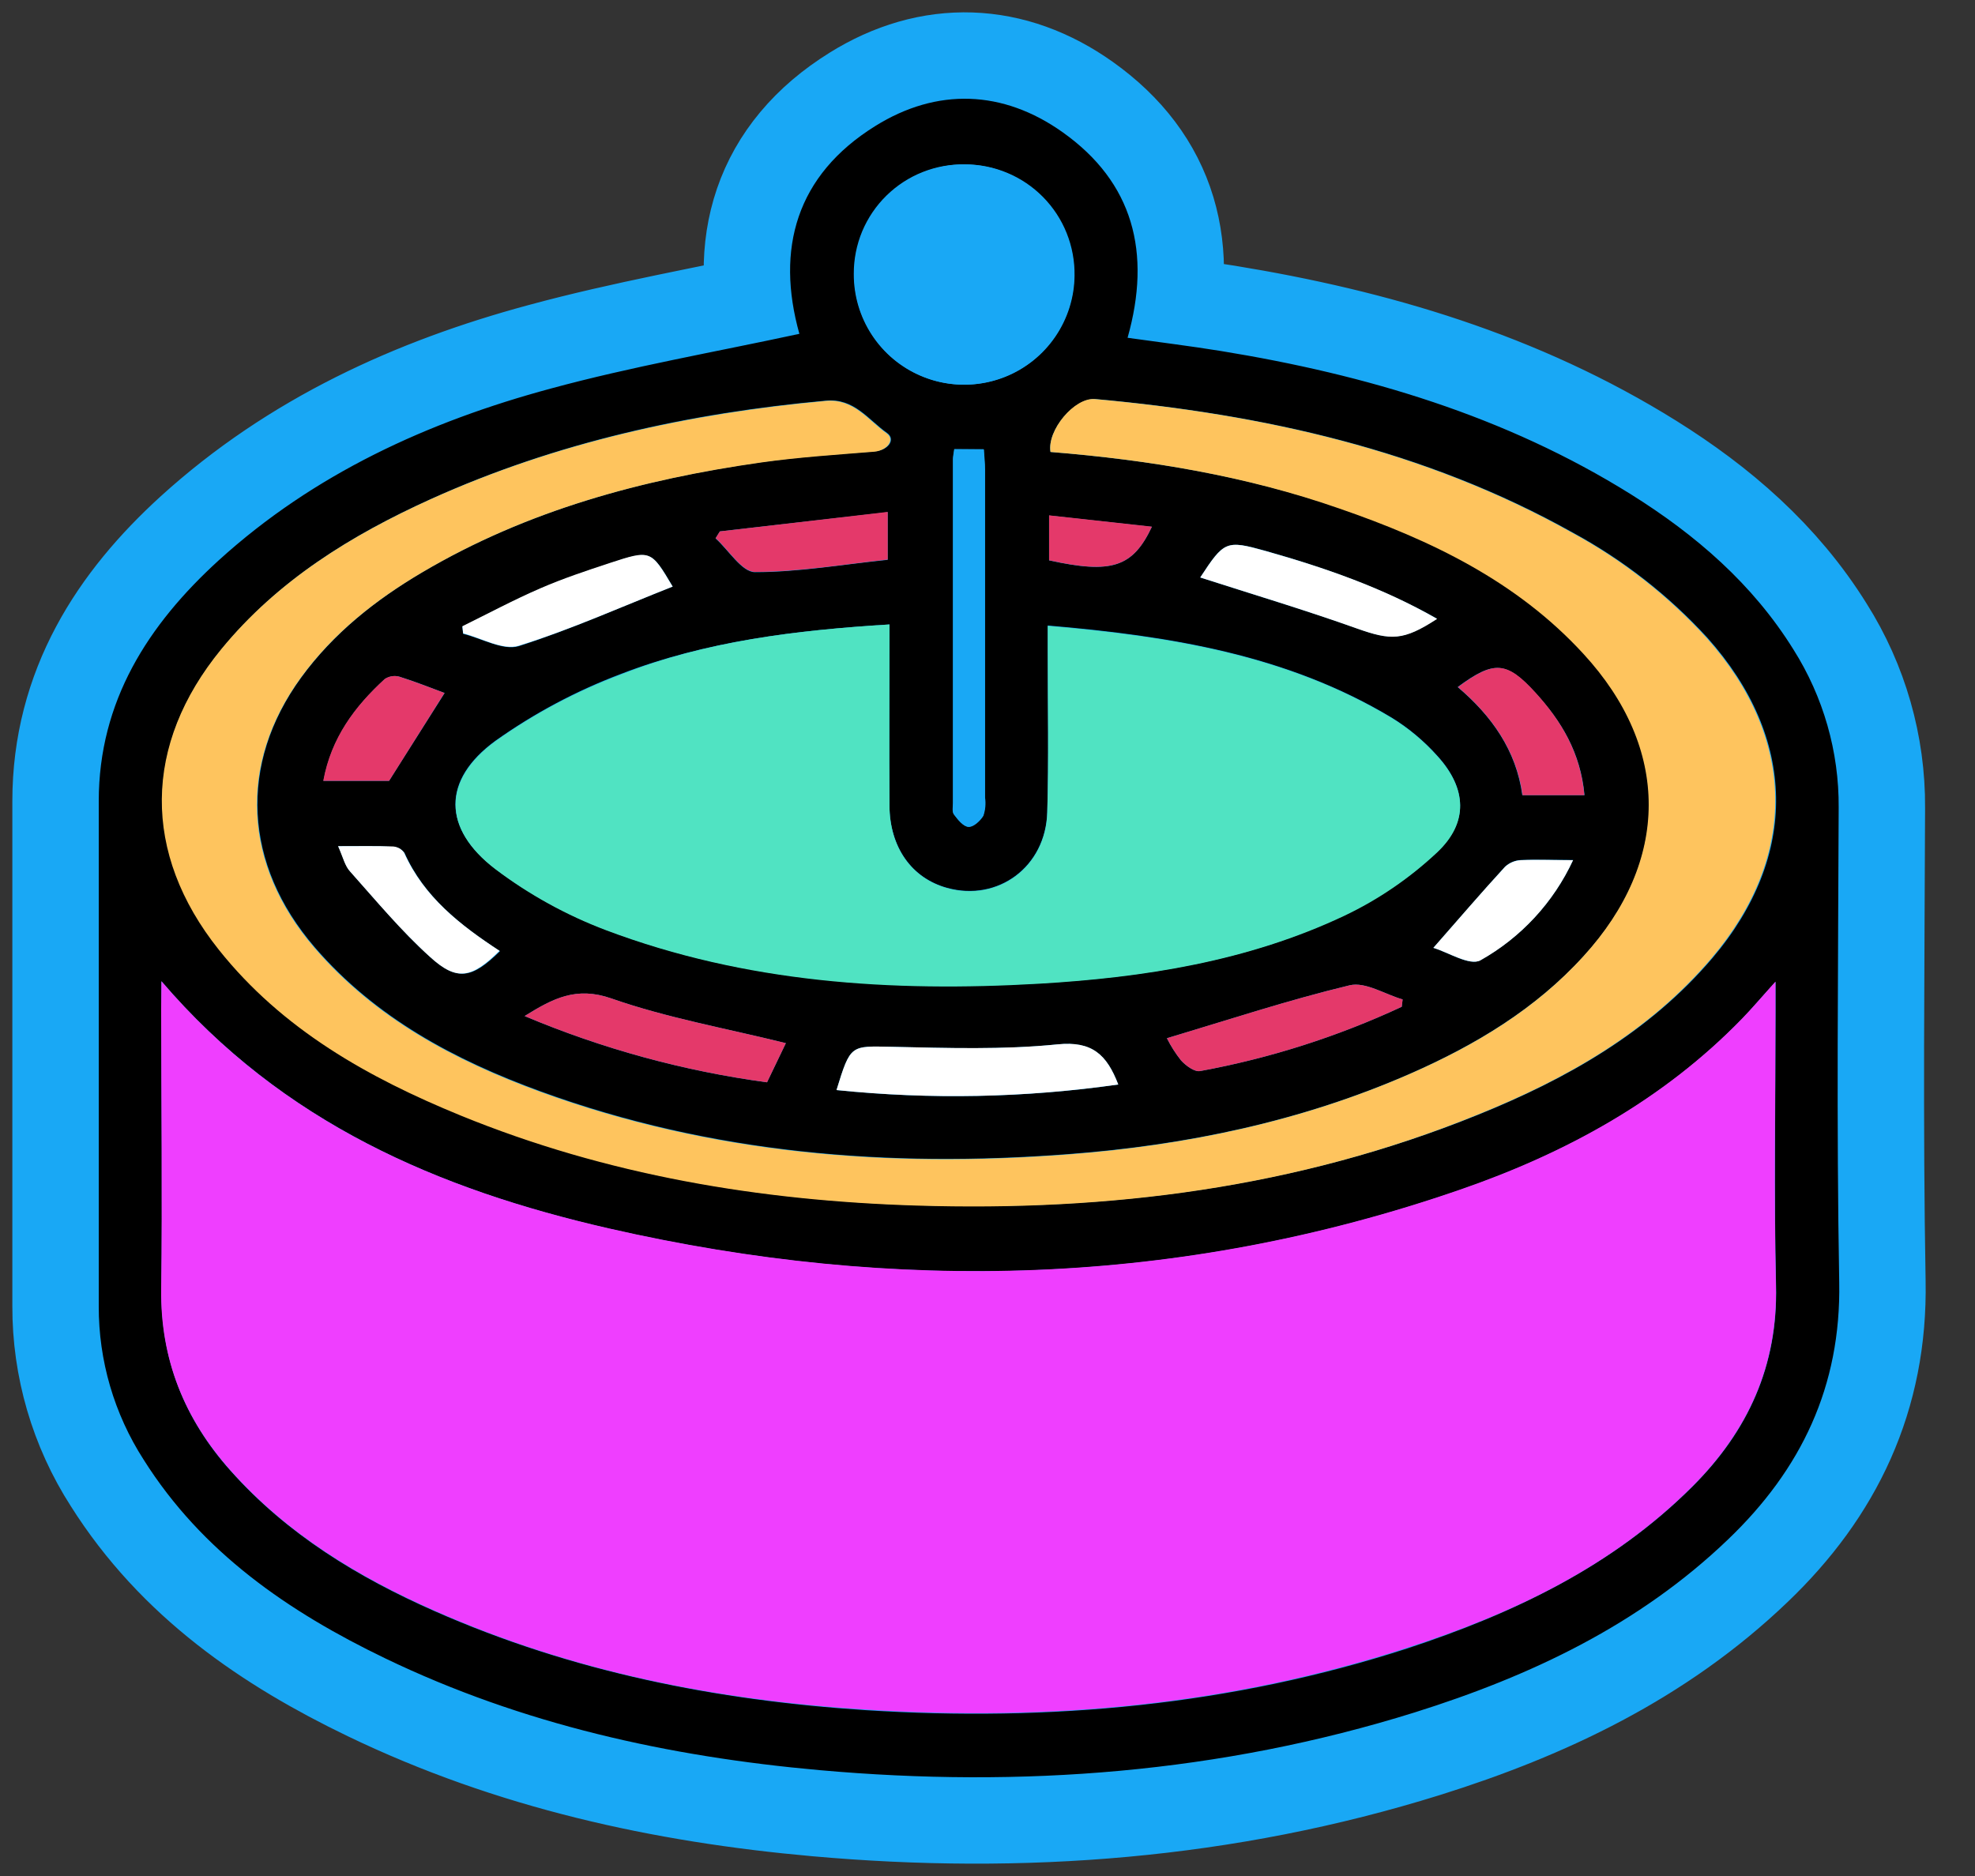
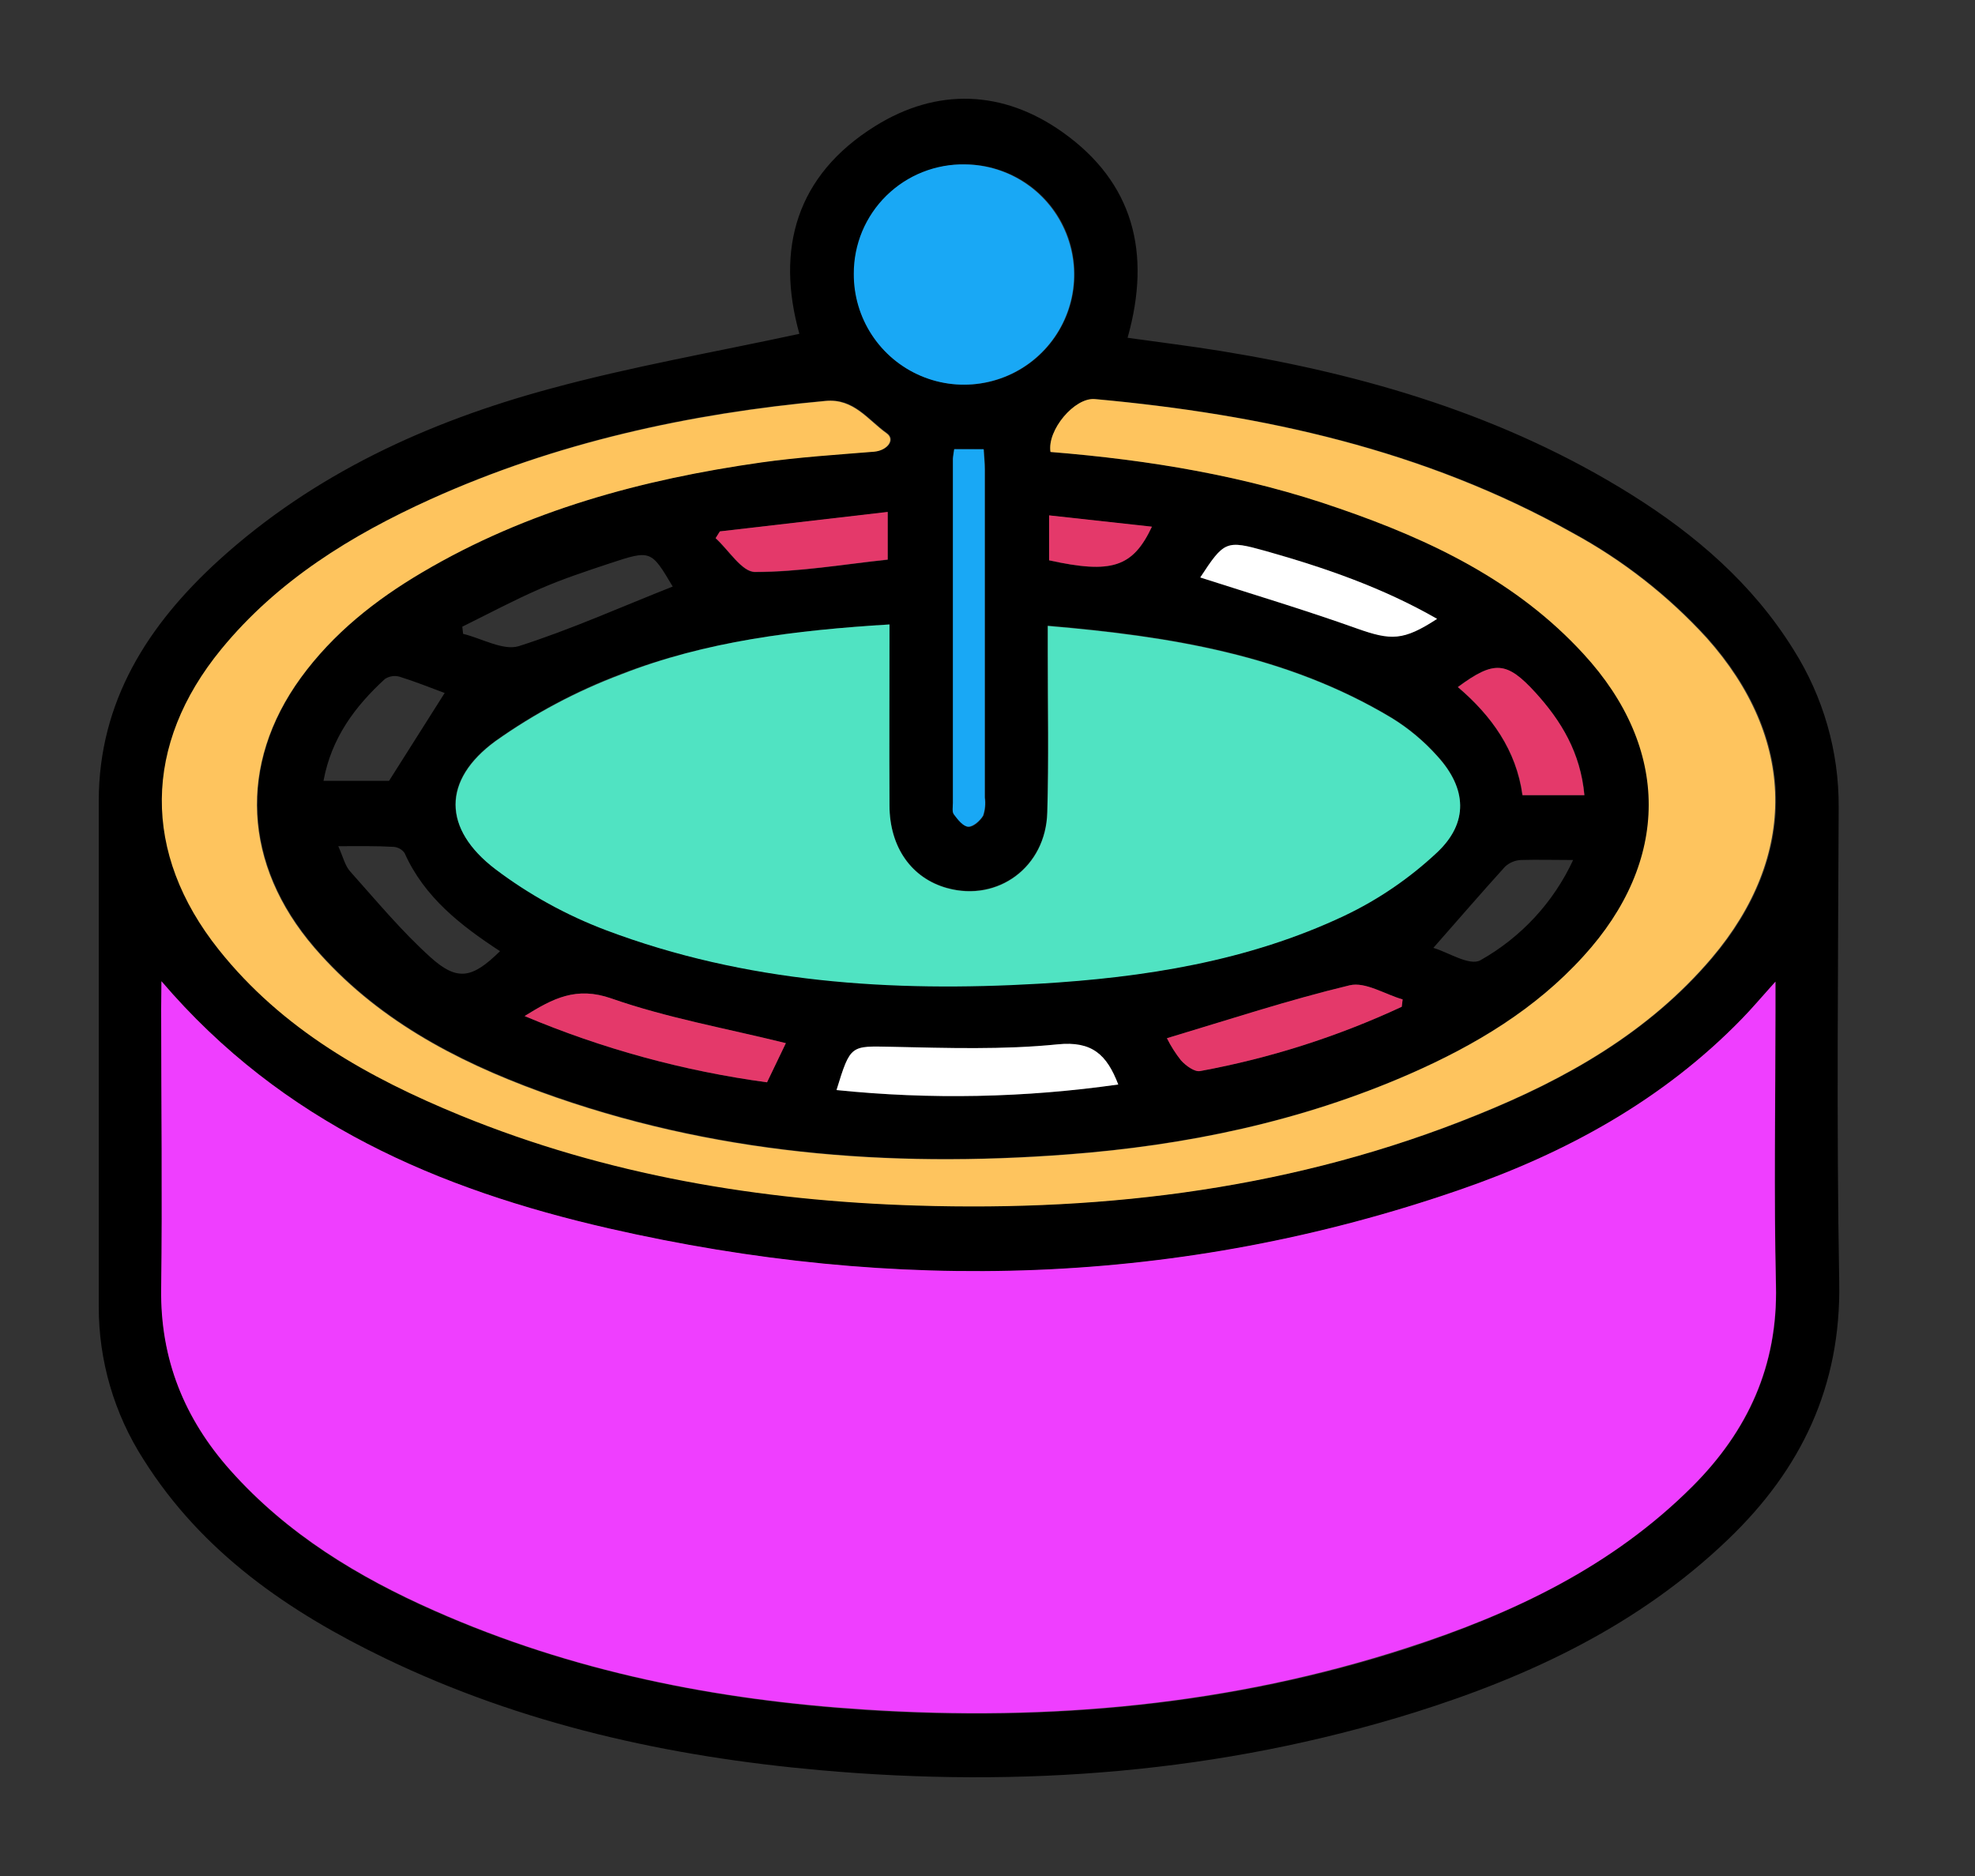
<svg xmlns="http://www.w3.org/2000/svg" width="40" height="38" viewBox="0 0 40 38" fill="none">
  <rect x="0" y="0" width="40" height="38" fill="#333333" stroke="none" />
-   <path d="M16.19 6.762C15.709 5.044 16.124 3.55 17.727 2.553C18.978 1.773 20.314 1.821 21.521 2.678C22.953 3.694 23.324 5.117 22.837 6.842C23.478 6.932 24.105 7.009 24.728 7.11C27.666 7.589 30.483 8.422 33.03 10.012C34.343 10.833 35.498 11.828 36.325 13.16C36.929 14.117 37.247 15.227 37.239 16.358C37.228 19.564 37.193 22.77 37.25 25.976C37.288 28.081 36.48 29.765 34.998 31.183C33.196 32.912 31.001 33.949 28.653 34.686C24.72 35.914 20.692 36.221 16.601 35.856C13.543 35.583 10.582 34.931 7.801 33.591C5.846 32.649 4.093 31.447 2.908 29.565C2.312 28.638 1.996 27.558 2 26.455C2 23.045 2 19.637 2 16.228C2 14.203 3.001 12.652 4.431 11.349C6.358 9.597 8.671 8.541 11.153 7.871C12.797 7.424 14.476 7.132 16.19 6.762ZM3.27 19.876V20.446C3.27 22.337 3.289 24.229 3.27 26.121C3.251 27.542 3.739 28.748 4.671 29.793C5.817 31.08 7.253 31.952 8.81 32.639C11.589 33.865 14.518 34.444 17.533 34.641C21.266 34.879 24.936 34.546 28.505 33.39C30.643 32.685 32.653 31.733 34.279 30.11C35.405 28.985 36.009 27.665 35.971 26.038C35.927 24.194 35.961 22.349 35.961 20.503V19.888C35.673 20.204 35.485 20.426 35.284 20.638C33.678 22.29 31.71 23.363 29.562 24.105C23.9 26.061 18.134 26.213 12.328 24.885C8.892 24.094 5.727 22.749 3.27 19.876ZM18.014 12.649C16.113 12.766 14.296 12.988 12.581 13.649C11.676 13.99 10.82 14.446 10.032 15.006C8.95 15.796 8.958 16.782 10.032 17.598C10.716 18.114 11.47 18.53 12.272 18.833C15.099 19.9 18.056 20.084 21.042 19.918C23.169 19.793 25.276 19.468 27.225 18.541C27.913 18.214 28.546 17.782 29.102 17.262C29.746 16.657 29.706 15.964 29.111 15.31C28.84 15.007 28.527 14.745 28.181 14.533C26.062 13.262 23.701 12.881 21.22 12.67V13.215C21.22 14.294 21.241 15.372 21.21 16.451C21.178 17.558 20.209 18.269 19.179 17.983C18.464 17.785 18.019 17.16 18.013 16.308C18.003 15.113 18.014 13.912 18.014 12.649ZM21.281 9.155C23.293 9.317 25.247 9.642 27.135 10.293C28.985 10.93 30.728 11.764 32.078 13.234C33.847 15.161 33.839 17.44 32.078 19.365C31.1 20.436 29.884 21.164 28.575 21.742C26.361 22.713 24.027 23.197 21.628 23.378C17.988 23.654 14.409 23.369 10.953 22.108C9.218 21.475 7.609 20.619 6.378 19.191C4.929 17.507 4.829 15.475 6.101 13.723C6.757 12.822 7.613 12.146 8.563 11.585C10.69 10.334 13.012 9.708 15.427 9.361C16.185 9.253 16.951 9.204 17.714 9.143C17.992 9.122 18.151 8.9 17.964 8.768C17.589 8.504 17.301 8.062 16.733 8.115C13.96 8.365 11.268 8.958 8.726 10.109C7.117 10.837 5.632 11.754 4.494 13.142C2.908 15.075 2.883 17.27 4.441 19.228C5.727 20.845 7.467 21.821 9.337 22.586C12.296 23.796 15.4 24.315 18.577 24.413C22.476 24.538 26.286 24.054 29.928 22.584C31.728 21.857 33.4 20.913 34.682 19.407C36.442 17.328 36.393 14.951 34.582 12.92C33.8 12.065 32.881 11.346 31.863 10.793C28.86 9.109 25.58 8.391 22.189 8.083C21.768 8.05 21.203 8.711 21.276 9.155H21.281ZM19.549 3.33C19.108 3.327 18.676 3.454 18.308 3.696C17.939 3.938 17.65 4.284 17.478 4.69C17.306 5.096 17.258 5.544 17.341 5.978C17.423 6.411 17.632 6.81 17.941 7.125C18.25 7.439 18.646 7.655 19.077 7.745C19.509 7.835 19.958 7.795 20.367 7.63C20.776 7.465 21.127 7.182 21.375 6.818C21.624 6.453 21.759 6.023 21.763 5.582C21.767 5.288 21.713 4.996 21.604 4.723C21.495 4.45 21.332 4.201 21.125 3.991C20.919 3.782 20.673 3.615 20.401 3.502C20.13 3.388 19.839 3.33 19.544 3.33H19.549ZM19.331 9.099C19.321 9.179 19.307 9.238 19.306 9.298C19.306 11.621 19.306 13.945 19.306 16.271C19.306 16.348 19.285 16.448 19.324 16.5C19.403 16.601 19.513 16.741 19.615 16.75C19.716 16.759 19.857 16.625 19.917 16.525C19.957 16.407 19.969 16.281 19.951 16.158C19.951 13.942 19.951 11.726 19.951 9.512C19.951 9.377 19.935 9.241 19.927 9.104L19.331 9.099ZM16.942 22.08C18.842 22.276 20.758 22.238 22.649 21.968C22.415 21.361 22.117 21.085 21.421 21.155C20.31 21.268 19.18 21.229 18.061 21.205C17.226 21.186 17.227 21.154 16.942 22.08ZM15.916 21.13C14.698 20.828 13.509 20.619 12.384 20.225C11.671 19.975 11.201 20.225 10.625 20.581C12.195 21.243 13.846 21.695 15.535 21.923L15.916 21.13ZM24.309 11.697C25.376 12.041 26.436 12.357 27.477 12.726C28.174 12.976 28.42 12.976 29.103 12.532C28.001 11.907 26.826 11.498 25.625 11.156C24.832 10.937 24.793 10.958 24.309 11.697ZM28.39 20.393L28.407 20.244C28.047 20.14 27.657 19.883 27.335 19.958C26.098 20.255 24.887 20.657 23.633 21.03C23.713 21.189 23.809 21.34 23.92 21.48C24.017 21.587 24.195 21.718 24.308 21.695C25.718 21.436 27.09 20.998 28.39 20.393ZM13.627 11.885C13.186 11.142 13.184 11.135 12.348 11.412C11.875 11.569 11.399 11.726 10.942 11.925C10.405 12.158 9.888 12.435 9.363 12.694L9.379 12.839C9.754 12.93 10.19 13.184 10.505 13.089C11.57 12.749 12.592 12.288 13.623 11.882L13.627 11.885ZM6.851 17.14C6.951 17.363 6.988 17.543 7.101 17.662C7.628 18.252 8.136 18.865 8.721 19.392C9.267 19.884 9.569 19.816 10.127 19.267C9.334 18.748 8.595 18.177 8.194 17.279C8.169 17.243 8.136 17.213 8.098 17.192C8.059 17.17 8.017 17.157 7.973 17.154C7.623 17.133 7.281 17.14 6.847 17.14H6.851ZM32.092 16.107C32.013 15.246 31.624 14.605 31.091 14.027C30.511 13.393 30.257 13.373 29.522 13.917C30.209 14.499 30.707 15.198 30.831 16.107H32.092ZM7.88 15.816L9.006 14.037C8.734 13.936 8.416 13.808 8.092 13.707C8.042 13.693 7.99 13.69 7.939 13.698C7.888 13.706 7.839 13.725 7.796 13.753C7.19 14.309 6.712 14.947 6.552 15.816H7.88ZM14.579 10.764L14.492 10.906C14.759 11.146 15.024 11.59 15.291 11.59C16.183 11.59 17.075 11.432 17.978 11.34V10.375L14.579 10.764ZM29.029 19.2C29.32 19.283 29.765 19.575 29.984 19.45C30.807 18.987 31.464 18.277 31.861 17.42C31.451 17.42 31.126 17.41 30.802 17.42C30.684 17.426 30.572 17.473 30.484 17.553C30.006 18.08 29.544 18.616 29.03 19.2H29.029ZM21.247 10.442V11.351C22.515 11.63 22.941 11.493 23.329 10.671L21.247 10.442Z" stroke="#19A8F5" stroke-width="3.5" />
  <path d="M16.19 6.762C15.709 5.044 16.124 3.55 17.727 2.553C18.978 1.773 20.314 1.821 21.521 2.678C22.953 3.694 23.324 5.117 22.837 6.842C23.478 6.932 24.105 7.009 24.728 7.11C27.666 7.589 30.483 8.422 33.03 10.012C34.343 10.833 35.498 11.828 36.325 13.16C36.929 14.117 37.247 15.227 37.239 16.358C37.228 19.564 37.193 22.77 37.25 25.976C37.288 28.081 36.48 29.765 34.998 31.183C33.196 32.912 31.001 33.949 28.653 34.686C24.72 35.914 20.692 36.221 16.601 35.856C13.543 35.583 10.582 34.931 7.801 33.591C5.846 32.649 4.093 31.447 2.908 29.565C2.312 28.638 1.996 27.558 2 26.455C2 23.045 2 19.637 2 16.228C2 14.203 3.001 12.652 4.431 11.349C6.358 9.597 8.671 8.541 11.153 7.871C12.797 7.424 14.476 7.132 16.19 6.762ZM3.27 19.876V20.446C3.27 22.337 3.289 24.229 3.27 26.121C3.251 27.542 3.739 28.748 4.671 29.793C5.817 31.08 7.253 31.952 8.81 32.639C11.589 33.865 14.518 34.444 17.533 34.641C21.266 34.879 24.936 34.546 28.505 33.39C30.643 32.685 32.653 31.733 34.279 30.11C35.405 28.985 36.009 27.665 35.971 26.038C35.927 24.194 35.961 22.349 35.961 20.503V19.888C35.673 20.204 35.485 20.426 35.284 20.638C33.678 22.29 31.71 23.363 29.562 24.105C23.9 26.061 18.134 26.213 12.328 24.885C8.892 24.094 5.727 22.749 3.27 19.876ZM18.014 12.649C16.113 12.766 14.296 12.988 12.581 13.649C11.676 13.99 10.82 14.446 10.032 15.006C8.95 15.796 8.958 16.782 10.032 17.598C10.716 18.114 11.47 18.53 12.272 18.833C15.099 19.9 18.056 20.084 21.042 19.918C23.169 19.793 25.276 19.468 27.225 18.541C27.913 18.214 28.546 17.782 29.102 17.262C29.746 16.657 29.706 15.964 29.111 15.31C28.84 15.007 28.527 14.745 28.181 14.533C26.062 13.262 23.701 12.881 21.22 12.67V13.215C21.22 14.294 21.241 15.372 21.21 16.451C21.178 17.558 20.209 18.269 19.179 17.983C18.464 17.785 18.019 17.16 18.013 16.308C18.003 15.113 18.014 13.912 18.014 12.649ZM21.281 9.155C23.293 9.317 25.247 9.642 27.135 10.293C28.985 10.93 30.728 11.764 32.078 13.234C33.847 15.161 33.839 17.44 32.078 19.365C31.1 20.436 29.884 21.164 28.575 21.742C26.361 22.713 24.027 23.197 21.628 23.378C17.988 23.654 14.409 23.369 10.953 22.108C9.218 21.475 7.609 20.619 6.378 19.191C4.929 17.507 4.829 15.475 6.101 13.723C6.757 12.822 7.613 12.146 8.563 11.585C10.69 10.334 13.012 9.708 15.427 9.361C16.185 9.253 16.951 9.204 17.714 9.143C17.992 9.122 18.151 8.9 17.964 8.768C17.589 8.504 17.301 8.062 16.733 8.115C13.96 8.365 11.268 8.958 8.726 10.109C7.117 10.837 5.632 11.754 4.494 13.142C2.908 15.075 2.883 17.27 4.441 19.228C5.727 20.845 7.467 21.821 9.337 22.586C12.296 23.796 15.4 24.315 18.577 24.413C22.476 24.538 26.286 24.054 29.928 22.584C31.728 21.857 33.4 20.913 34.682 19.407C36.442 17.328 36.393 14.951 34.582 12.92C33.8 12.065 32.881 11.346 31.863 10.793C28.86 9.109 25.58 8.391 22.189 8.083C21.768 8.05 21.203 8.711 21.276 9.155H21.281ZM19.549 3.33C19.108 3.327 18.676 3.454 18.308 3.696C17.939 3.938 17.65 4.284 17.478 4.69C17.306 5.096 17.258 5.544 17.341 5.978C17.423 6.411 17.632 6.81 17.941 7.125C18.25 7.439 18.646 7.655 19.077 7.745C19.509 7.835 19.958 7.795 20.367 7.63C20.776 7.465 21.127 7.182 21.375 6.818C21.624 6.453 21.759 6.023 21.763 5.582C21.767 5.288 21.713 4.996 21.604 4.723C21.495 4.45 21.332 4.201 21.125 3.991C20.919 3.782 20.673 3.615 20.401 3.502C20.13 3.388 19.839 3.33 19.544 3.33H19.549ZM19.331 9.099C19.321 9.179 19.307 9.238 19.306 9.298C19.306 11.621 19.306 13.945 19.306 16.271C19.306 16.348 19.285 16.448 19.324 16.5C19.403 16.601 19.513 16.741 19.615 16.75C19.716 16.759 19.857 16.625 19.917 16.525C19.957 16.407 19.969 16.281 19.951 16.158C19.951 13.942 19.951 11.726 19.951 9.512C19.951 9.377 19.935 9.241 19.927 9.104L19.331 9.099ZM16.942 22.08C18.842 22.276 20.758 22.238 22.649 21.968C22.415 21.361 22.117 21.085 21.421 21.155C20.31 21.268 19.18 21.229 18.061 21.205C17.226 21.186 17.227 21.154 16.942 22.08ZM15.916 21.13C14.698 20.828 13.509 20.619 12.384 20.225C11.671 19.975 11.201 20.225 10.625 20.581C12.195 21.243 13.846 21.695 15.535 21.923L15.916 21.13ZM24.309 11.697C25.376 12.041 26.436 12.357 27.477 12.726C28.174 12.976 28.42 12.976 29.103 12.532C28.001 11.907 26.826 11.498 25.625 11.156C24.832 10.937 24.793 10.958 24.309 11.697ZM28.39 20.393L28.407 20.244C28.047 20.14 27.657 19.883 27.335 19.958C26.098 20.255 24.887 20.657 23.633 21.03C23.713 21.189 23.809 21.34 23.92 21.48C24.017 21.587 24.195 21.718 24.308 21.695C25.718 21.436 27.09 20.998 28.39 20.393ZM13.627 11.885C13.186 11.142 13.184 11.135 12.348 11.412C11.875 11.569 11.399 11.726 10.942 11.925C10.405 12.158 9.888 12.435 9.363 12.694L9.379 12.839C9.754 12.93 10.19 13.184 10.505 13.089C11.57 12.749 12.592 12.288 13.623 11.882L13.627 11.885ZM6.851 17.14C6.951 17.363 6.988 17.543 7.101 17.662C7.628 18.252 8.136 18.865 8.721 19.392C9.267 19.884 9.569 19.816 10.127 19.267C9.334 18.748 8.595 18.177 8.194 17.279C8.169 17.243 8.136 17.213 8.098 17.192C8.059 17.17 8.017 17.157 7.973 17.154C7.623 17.133 7.281 17.14 6.847 17.14H6.851ZM32.092 16.107C32.013 15.246 31.624 14.605 31.091 14.027C30.511 13.393 30.257 13.373 29.522 13.917C30.209 14.499 30.707 15.198 30.831 16.107H32.092ZM7.88 15.816L9.006 14.037C8.734 13.936 8.416 13.808 8.092 13.707C8.042 13.693 7.99 13.69 7.939 13.698C7.888 13.706 7.839 13.725 7.796 13.753C7.19 14.309 6.712 14.947 6.552 15.816H7.88ZM14.579 10.764L14.492 10.906C14.759 11.146 15.024 11.59 15.291 11.59C16.183 11.59 17.075 11.432 17.978 11.34V10.375L14.579 10.764ZM29.029 19.2C29.32 19.283 29.765 19.575 29.984 19.45C30.807 18.987 31.464 18.277 31.861 17.42C31.451 17.42 31.126 17.41 30.802 17.42C30.684 17.426 30.572 17.473 30.484 17.553C30.006 18.08 29.544 18.616 29.03 19.2H29.029ZM21.247 10.442V11.351C22.515 11.63 22.941 11.493 23.329 10.671L21.247 10.442Z" fill="black" />
  <path d="M3.27 19.876C5.727 22.754 8.893 24.094 12.326 24.881C18.132 26.209 23.898 26.057 29.56 24.101C31.708 23.36 33.676 22.286 35.281 20.634C35.483 20.427 35.67 20.205 35.958 19.884V20.499C35.958 22.345 35.925 24.19 35.968 26.034C36.007 27.661 35.399 28.983 34.277 30.107C32.65 31.733 30.648 32.682 28.499 33.377C24.93 34.537 21.26 34.87 17.527 34.628C14.511 34.437 11.583 33.858 8.804 32.627C7.248 31.94 5.811 31.068 4.665 29.78C3.733 28.734 3.245 27.528 3.264 26.108C3.289 24.216 3.264 22.325 3.264 20.433L3.27 19.876Z" fill="#EF3EFF" />
  <path d="M18.015 12.649C18.015 13.912 18.009 15.113 18.015 16.314C18.015 17.166 18.465 17.791 19.181 17.99C20.213 18.275 21.183 17.564 21.211 16.457C21.243 15.379 21.22 14.3 21.221 13.222V12.679C23.702 12.89 26.063 13.27 28.183 14.542C28.529 14.754 28.842 15.016 29.112 15.319C29.708 15.973 29.748 16.666 29.103 17.27C28.547 17.791 27.915 18.223 27.227 18.55C25.277 19.471 23.176 19.801 21.044 19.926C18.057 20.099 15.101 19.909 12.273 18.842C11.472 18.539 10.717 18.123 10.034 17.607C8.963 16.791 8.955 15.805 10.034 15.014C10.82 14.456 11.675 14.002 12.577 13.662C14.291 12.988 16.108 12.766 18.015 12.649Z" fill="#50E3C2" />
  <path d="M21.276 9.155C21.204 8.711 21.764 8.047 22.172 8.084C25.562 8.392 28.842 9.11 31.846 10.794C32.864 11.347 33.783 12.066 34.564 12.921C36.376 14.952 36.425 17.329 34.664 19.408C33.388 20.91 31.717 21.858 29.91 22.585C26.272 24.064 22.465 24.541 18.566 24.42C15.388 24.323 12.284 23.804 9.325 22.594C7.456 21.828 5.716 20.852 4.43 19.236C2.872 17.28 2.897 15.082 4.482 13.149C5.621 11.761 7.11 10.844 8.715 10.116C11.262 8.965 13.953 8.377 16.722 8.122C17.29 8.069 17.582 8.511 17.953 8.775C18.135 8.9 17.976 9.125 17.703 9.15C16.94 9.212 16.174 9.261 15.416 9.368C13.001 9.711 10.673 10.339 8.552 11.593C7.601 12.153 6.746 12.83 6.09 13.731C4.818 15.482 4.918 17.514 6.367 19.198C7.598 20.627 9.207 21.483 10.942 22.116C14.398 23.377 17.977 23.661 21.616 23.386C24.016 23.204 26.349 22.72 28.564 21.749C29.878 21.172 31.094 20.444 32.067 19.372C33.829 17.443 33.837 15.163 32.067 13.242C30.717 11.771 28.974 10.937 27.124 10.3C25.242 9.642 23.288 9.317 21.276 9.155Z" fill="#FEC45E" />
  <path d="M19.544 3.33C19.985 3.335 20.415 3.469 20.779 3.718C21.144 3.966 21.426 4.317 21.591 4.726C21.756 5.135 21.797 5.584 21.707 6.016C21.617 6.447 21.401 6.843 21.086 7.152C20.772 7.461 20.373 7.67 19.939 7.752C19.506 7.835 19.058 7.787 18.652 7.615C18.246 7.443 17.9 7.154 17.658 6.785C17.416 6.417 17.289 5.985 17.292 5.544C17.291 5.249 17.349 4.958 17.462 4.686C17.576 4.415 17.742 4.169 17.952 3.963C18.162 3.757 18.411 3.594 18.684 3.486C18.958 3.377 19.25 3.324 19.544 3.33Z" fill="#19A8F5" />
  <path d="M19.325 9.099H19.921C19.928 9.236 19.944 9.372 19.944 9.507C19.944 11.723 19.944 13.938 19.944 16.153C19.962 16.276 19.95 16.402 19.911 16.52C19.851 16.623 19.709 16.748 19.608 16.745C19.507 16.741 19.396 16.601 19.318 16.495C19.279 16.443 19.299 16.343 19.299 16.266C19.299 13.941 19.299 11.617 19.299 9.293C19.301 9.238 19.315 9.175 19.325 9.099Z" fill="#19A8F5" />
  <path d="M16.942 22.08C17.227 21.154 17.226 21.188 18.061 21.204C19.187 21.228 20.313 21.266 21.421 21.154C22.117 21.084 22.415 21.36 22.648 21.967C20.758 22.237 18.842 22.275 16.942 22.08Z" fill="white" />
  <path d="M15.916 21.13L15.535 21.923C13.846 21.695 12.195 21.243 10.625 20.581C11.201 20.222 11.671 19.975 12.384 20.225C13.51 20.619 14.698 20.828 15.916 21.13Z" fill="#E4396A" />
  <path d="M24.309 11.697C24.793 10.958 24.832 10.937 25.628 11.16C26.829 11.498 28.005 11.903 29.106 12.536C28.42 12.983 28.174 12.976 27.479 12.73C26.436 12.357 25.376 12.04 24.309 11.697Z" fill="white" />
  <path d="M28.39 20.393C27.09 20.998 25.718 21.436 24.308 21.695C24.195 21.718 24.018 21.587 23.92 21.48C23.809 21.34 23.713 21.189 23.634 21.03C24.885 20.654 26.098 20.255 27.336 19.958C27.652 19.883 28.047 20.14 28.408 20.244L28.39 20.393Z" fill="#E4396A" />
-   <path d="M13.623 11.882C12.592 12.288 11.569 12.749 10.507 13.08C10.186 13.18 9.757 12.926 9.381 12.83L9.365 12.685C9.89 12.426 10.407 12.149 10.944 11.917C11.401 11.718 11.877 11.56 12.35 11.404C13.18 11.132 13.182 11.139 13.623 11.882Z" fill="white" />
-   <path d="M6.847 17.14C7.281 17.14 7.623 17.133 7.963 17.146C8.007 17.15 8.049 17.163 8.088 17.184C8.126 17.206 8.159 17.236 8.184 17.271C8.585 18.17 9.324 18.74 10.117 19.26C9.559 19.811 9.257 19.885 8.711 19.385C8.126 18.858 7.618 18.245 7.091 17.654C6.985 17.543 6.947 17.363 6.847 17.14Z" fill="white" />
  <path d="M32.088 16.107H30.837C30.712 15.198 30.211 14.499 29.528 13.917C30.263 13.373 30.517 13.393 31.097 14.027C31.62 14.603 32.009 15.246 32.088 16.107Z" fill="#E4396A" />
-   <path d="M7.881 15.816H6.547C6.707 14.941 7.185 14.309 7.792 13.753C7.835 13.725 7.883 13.706 7.934 13.698C7.985 13.69 8.037 13.693 8.087 13.707C8.411 13.809 8.729 13.936 9.002 14.037L7.881 15.816Z" fill="#E4396A" />
  <path d="M14.58 10.764L17.979 10.369V11.334C17.076 11.432 16.184 11.584 15.292 11.584C15.025 11.584 14.76 11.14 14.494 10.9L14.58 10.764Z" fill="#E4396A" />
-   <path d="M29.03 19.2C29.543 18.616 30.006 18.073 30.483 17.557C30.57 17.477 30.683 17.43 30.801 17.424C31.125 17.408 31.45 17.424 31.859 17.424C31.462 18.281 30.805 18.991 29.982 19.453C29.766 19.569 29.32 19.283 29.03 19.2Z" fill="white" />
-   <path d="M21.248 10.439L23.33 10.668C22.943 11.49 22.516 11.628 21.248 11.349V10.439Z" fill="#E4396A" />
+   <path d="M21.248 10.439L23.33 10.668C22.943 11.49 22.516 11.628 21.248 11.349Z" fill="#E4396A" />
</svg>